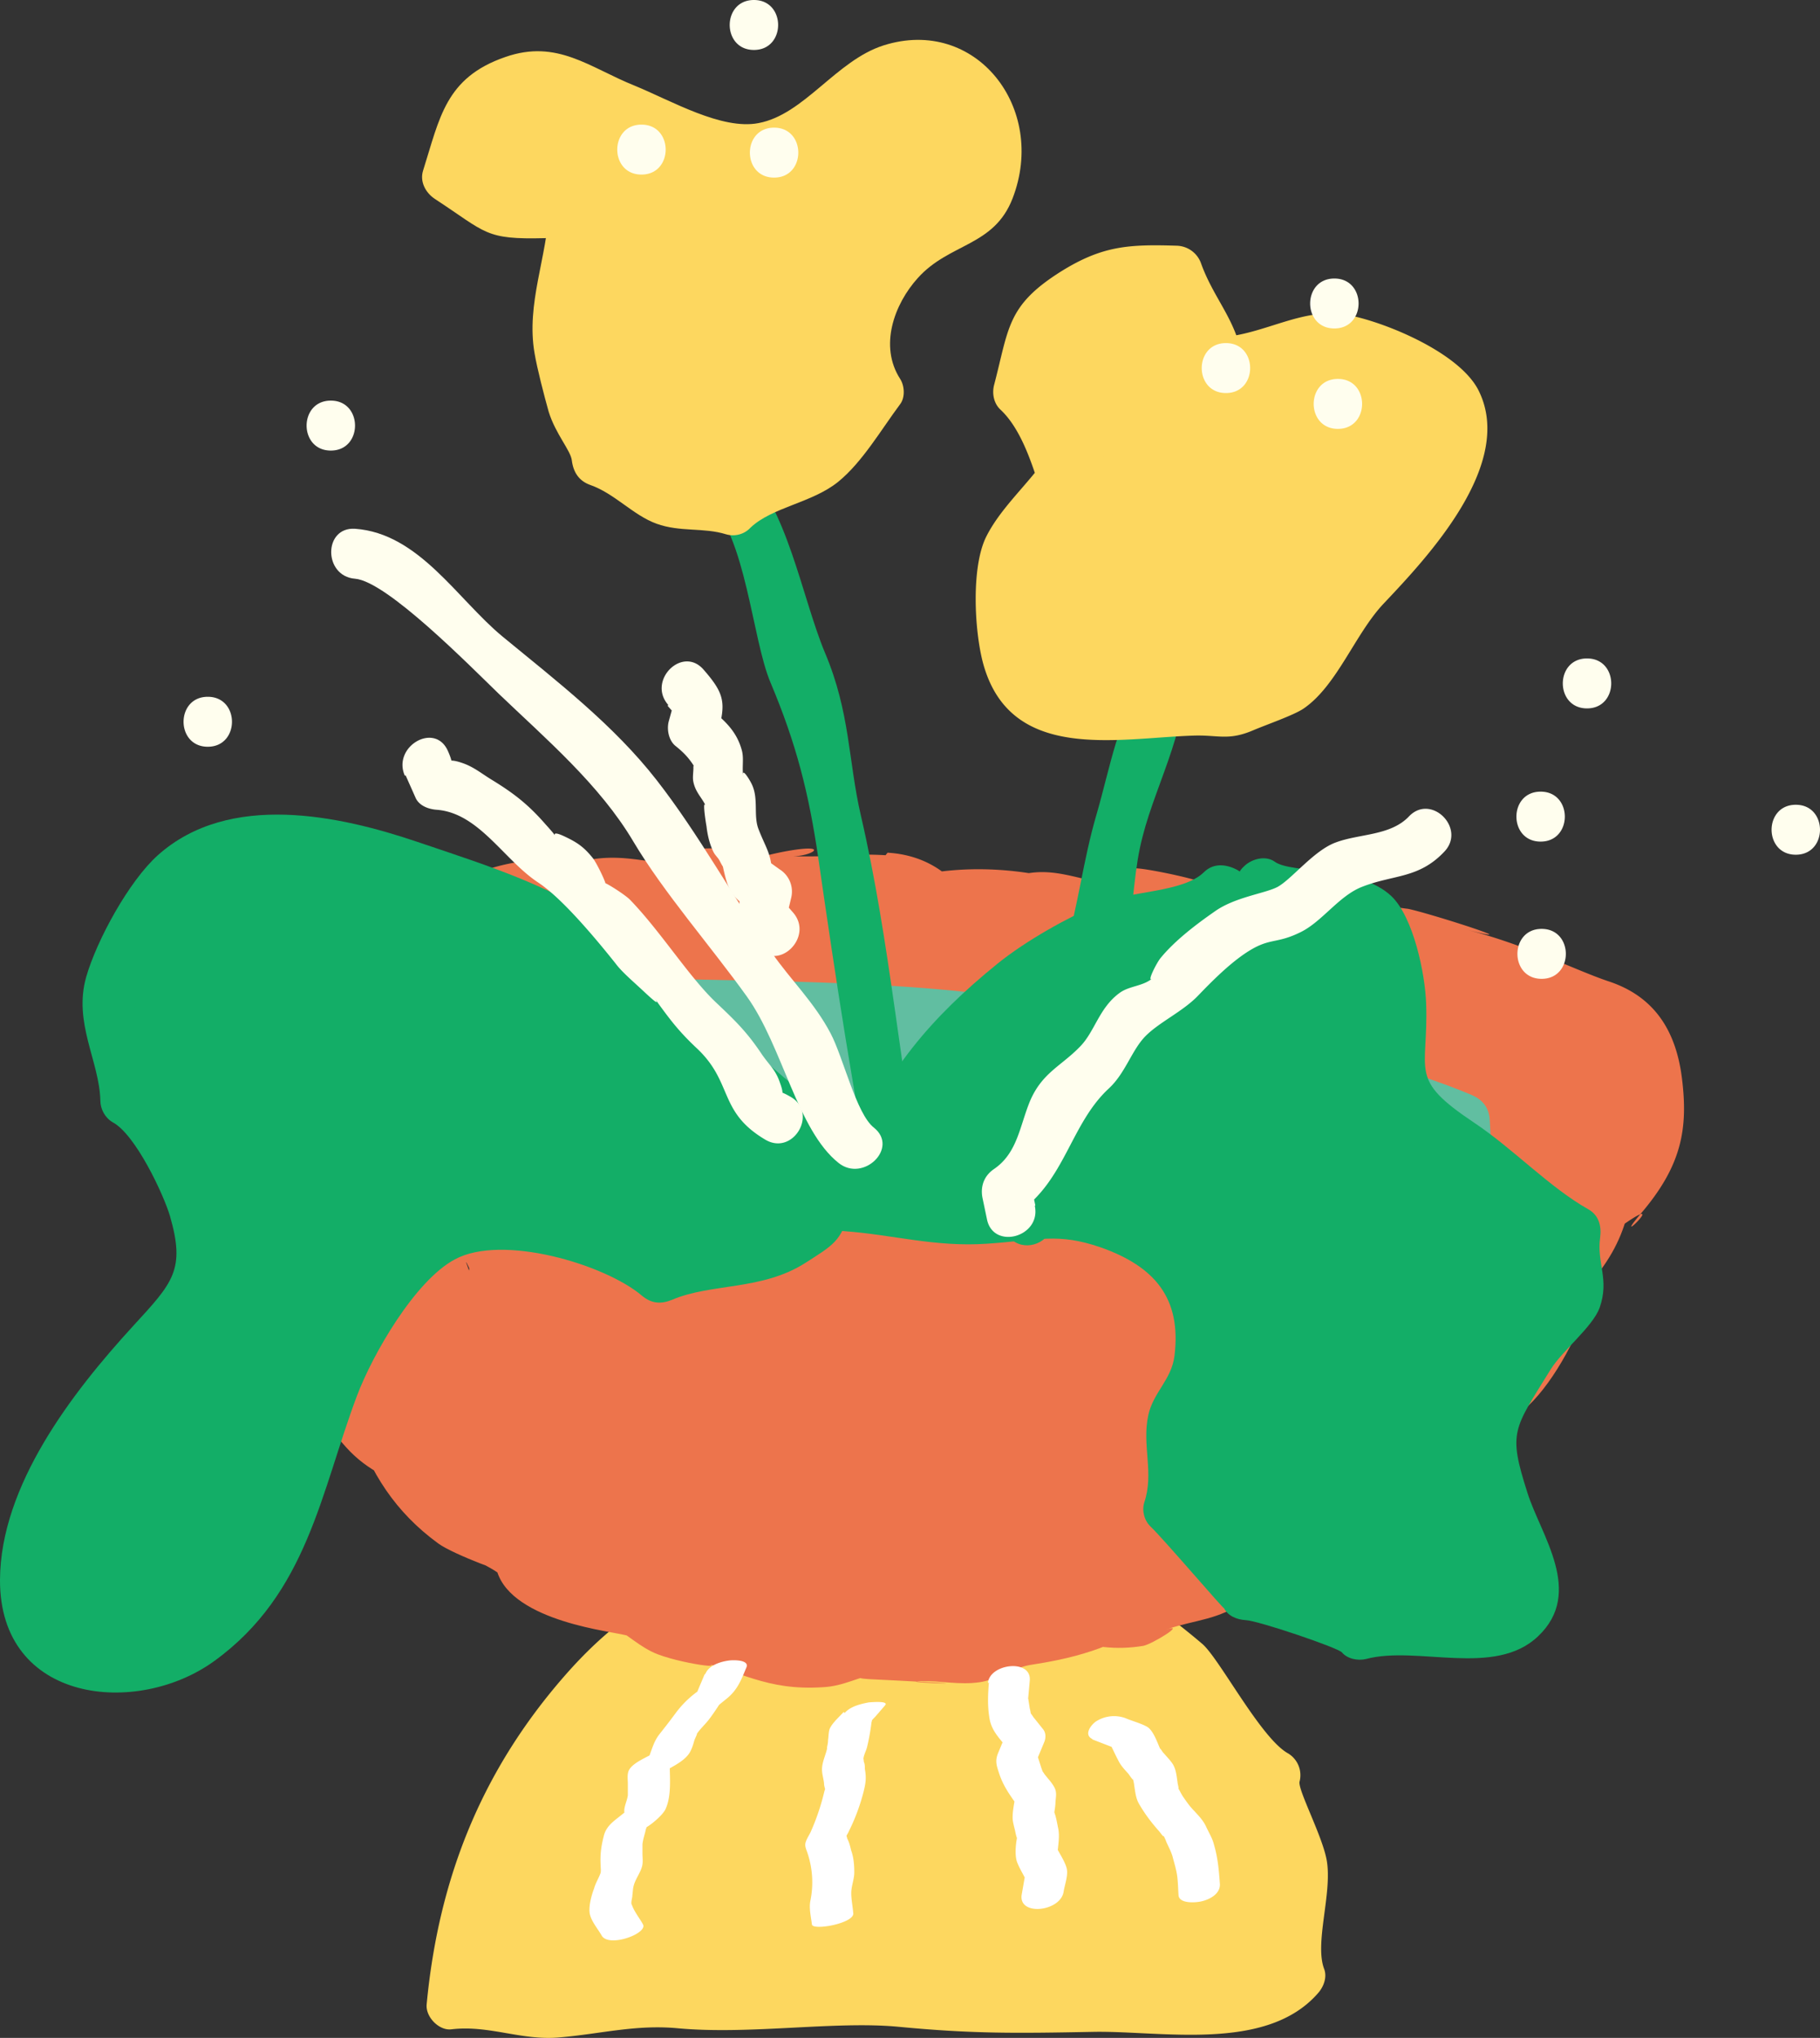
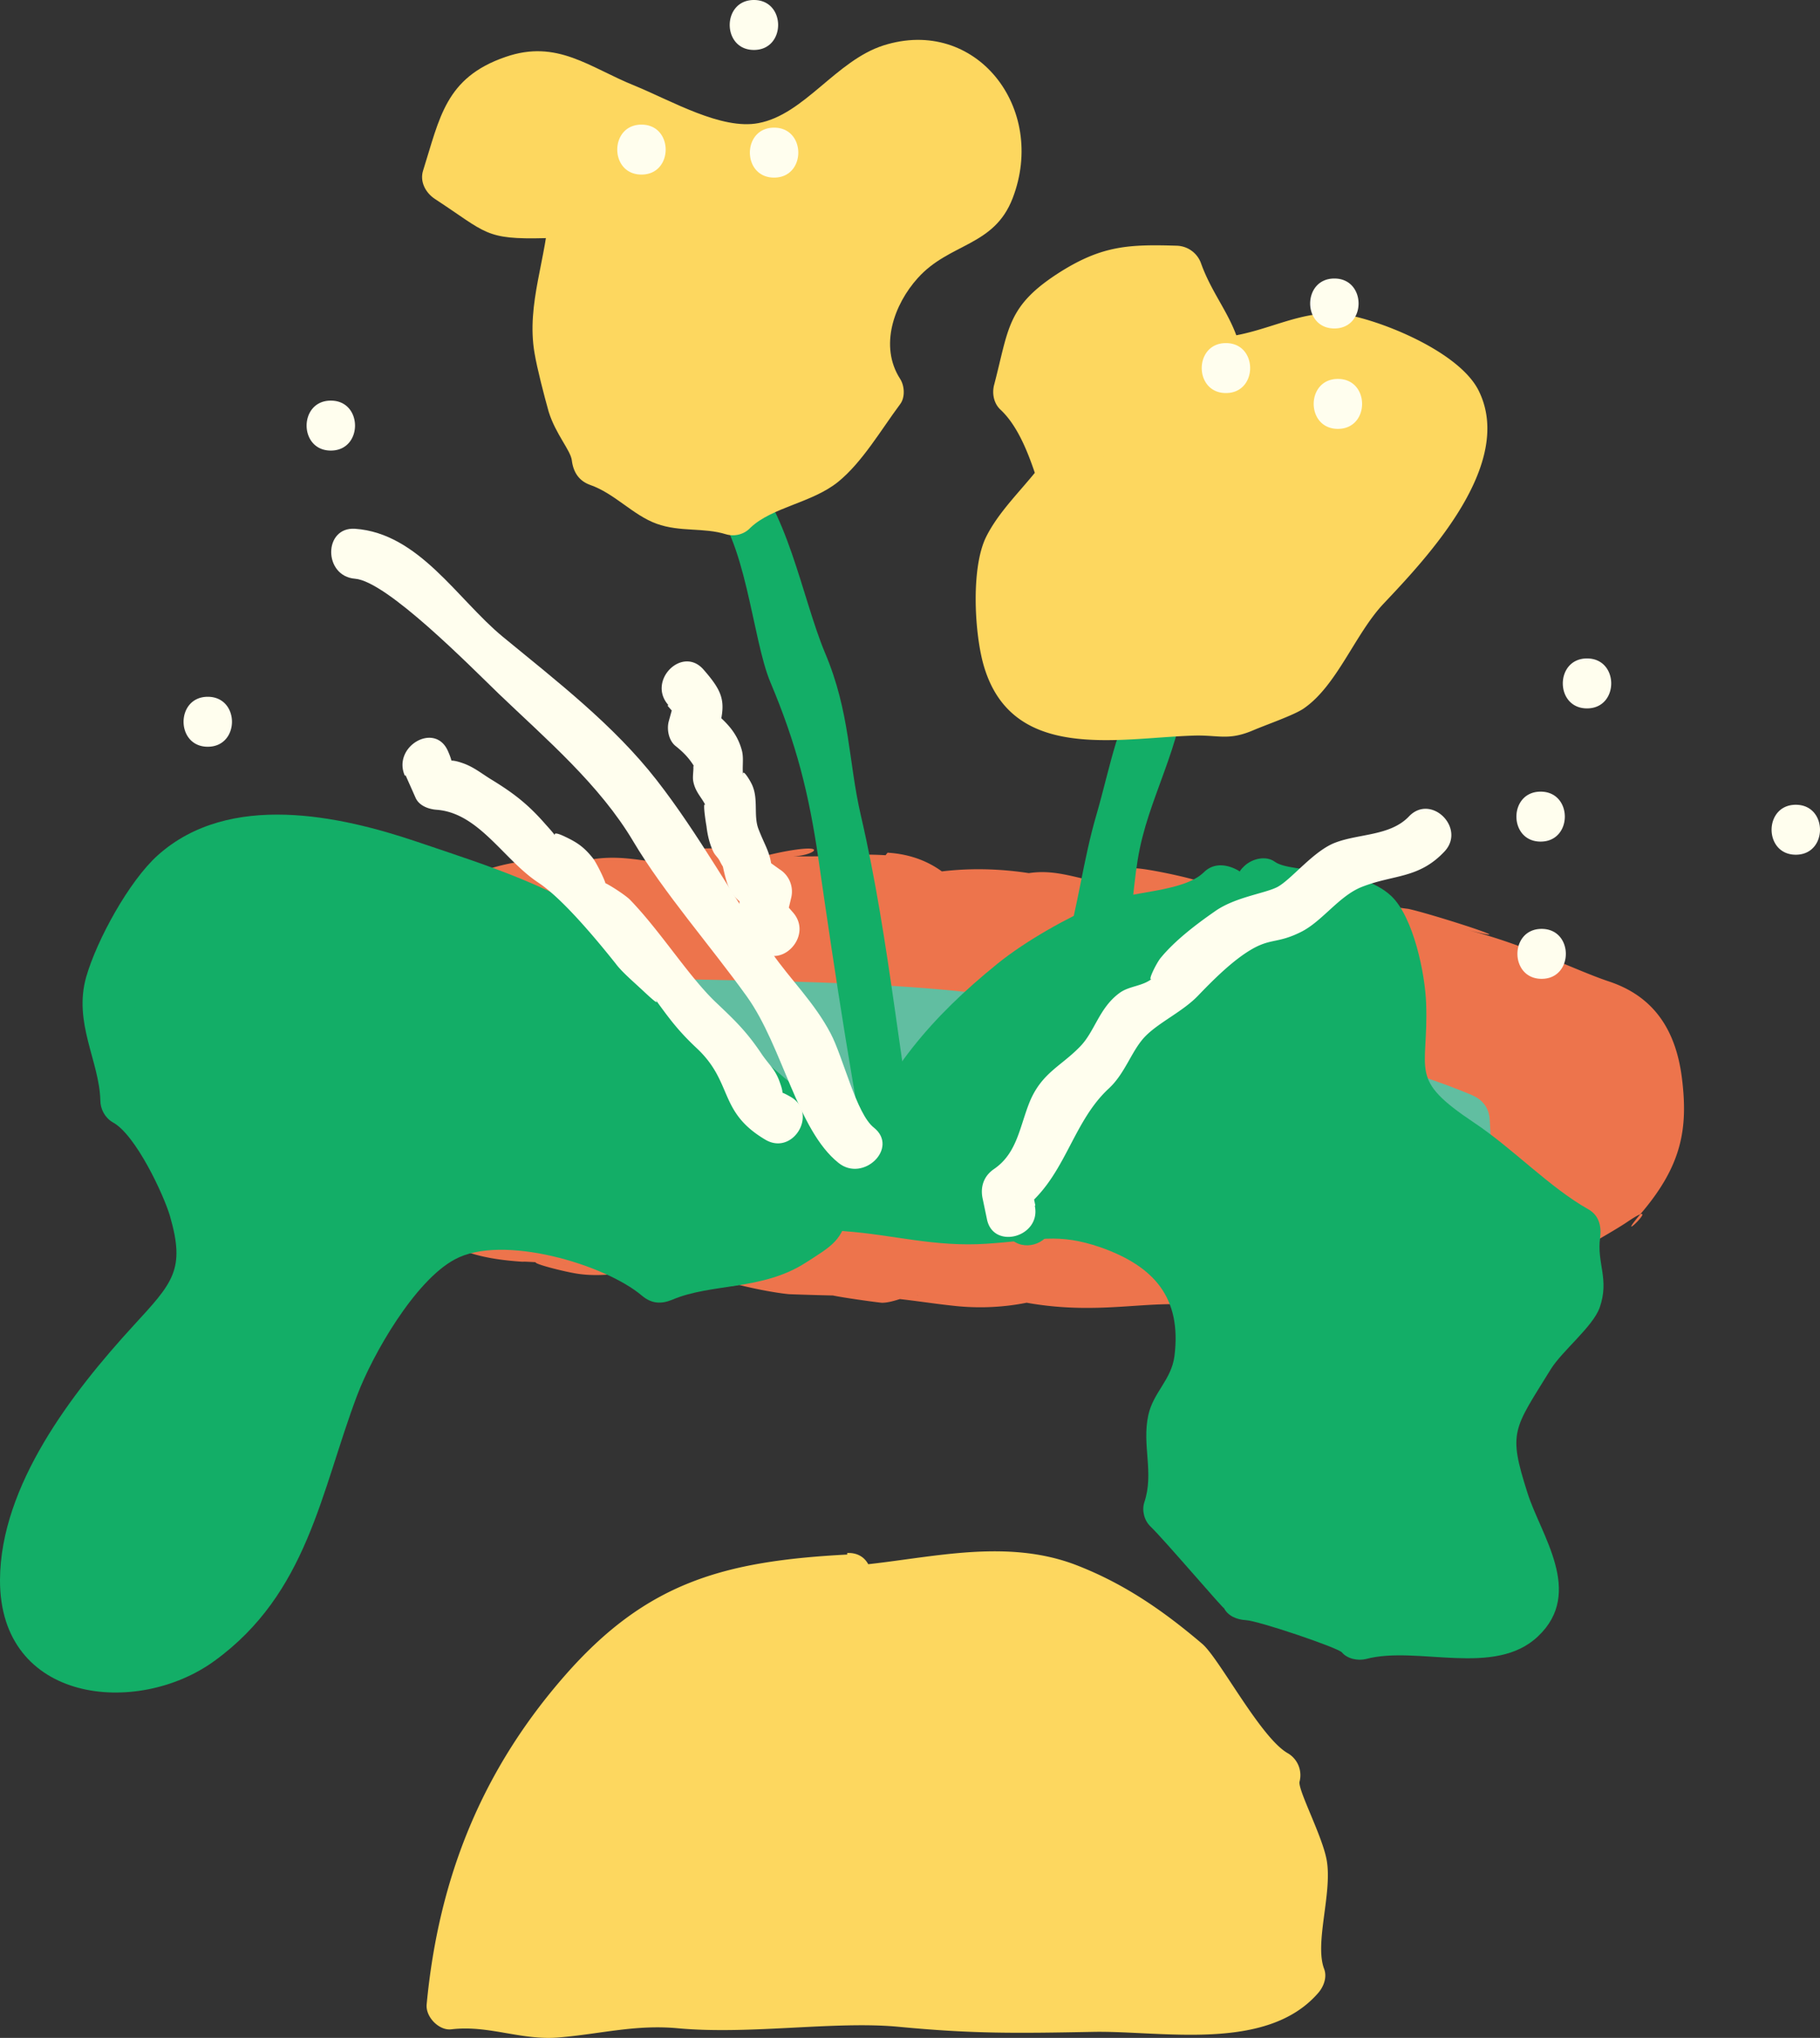
<svg xmlns="http://www.w3.org/2000/svg" data-name="レイヤー 2" viewBox="0 0 36.09 40.39">
  <rect x="0" y="0" width="36.09" height="40.39" fill="#333333" stroke="none" />
  <g data-name="デザイン">
    <g fill="#fdd75f">
      <path d="m16.8 31.31-.39.02-.39.01-.39.06-.42-.06-.35.23-.46-.12-.37.16-.4.12-.31.29-.31.26-.28.31-.47.04-.29.3-.26.31-.13.43-.32.24-.37.23-.24.33-.14.39-.15.38-.16.37-.21.34-.21.35-.26.33-.18.37-.12.39v.42l-.17.37-.03.41-.14.39.1.43-.03.32.33-.04.4-.03.41.24.4-.14.41.16.4-.05.4-.17h.41l.4-.04.41-.02.4.09.4-.12.41.01.41.25.4-.02.4.05.41.01.4-.03.4-.26.41.07.41.2.4-.24.4.05.41.1.4.08.41-.2.4.19.4-.17h.41l.4.17.41-.08.4-.02.4-.16.41.13.4-.16.41.11.4.17.41-.03.4-.17.4-.09.38.02.37-.42-.17-.44.15-.38.18-.4-.06-.41v-.41l-.3-.36-.01-.4-.02-.41-.37-.3.1-.47-.42-.24-.15-.37-.13-.39-.22-.34-.18-.37-.26-.31-.46-.11-.14-.45-.31-.26h-.49l-.3-.27-.35-.19-.31-.29-.4-.08-.37-.2-.4-.01-.39-.13-.4.07-.4.09-.39-.12-.39-.02-.39.13-.39-.01-.4-.04-.37.22-.4-.07-.41-.12-.37.24-.4-.09" />
      <path d="M16.8 30.81c-2.45.13-3.98.55-5.6 2.4s-2.5 3.97-2.74 6.52c-.02.25.25.52.49.49.75-.09 1.39.23 2.15.16.82-.07 1.51-.26 2.35-.18 1.43.13 3.11-.15 4.37-.03 1.47.14 2.31.13 3.88.1 1.35-.02 3.41.4 4.43-.76.11-.12.19-.31.13-.48-.2-.51.16-1.5.05-2.15-.08-.48-.58-1.41-.54-1.57a.504.504 0 0 0-.23-.56c-.54-.3-1.36-1.88-1.7-2.17-.73-.62-1.5-1.17-2.47-1.55-1.98-.78-4.16.34-5.94-.06-.62-.14-.88.81-.26.95 1.23.27 2.8-.1 4.11-.1.96 0 3.4.33 3.72 1.36.05.16.18.31.34.34.64.14.63.8.94 1.26.34.5.45.64.43.73-.03.16-.01.37.13.48.6.48.64 1.95.29 2.66-.22.46.26.41-.72.56-.57.09-1.14-.04-1.72-.05-1.96-.03-3.9-.02-5.48.08-2.11.14-4.47.04-6.65 0-.38 0-.98.07-1.36-.06.67.23 0 .48.21-.15.09-.26.11-.55.15-.82.17-1.06.83-2.33 1.43-3.25 1.45-2.24 3.24-3.06 5.81-3.19.63-.03.64-1.02 0-.99Z" />
    </g>
    <path d="M17.56 16.95c-.68-.04-.93.04-1.84.02.4 0 .78-.27-.18-.09-.51.1-.93.24-1.4.45l1.52-.2c-.33-.05-1.1-.36-1.74-.31-.45.03-.78.29-1.2.38.09-.02 1.09 0 .52-.08-.76-.1-1.18-.22-1.96.02-1.14.36 1.11-.24-.79-.08-.68.06-1.15.29-1.78.53 1.17-.45.26 0-.22-.04-.28-.02.51-.1-.08-.04-.5.05-1.03.14-1.52.2-.69.09.86-.35.2-.13-.38.13-1.03.51-1.4.58-.78.16 1-.21.3-.28-.93-.09-1.59.69-1.9 1.45-.57 1.37 0 3.1 1.01 3.87.49.37.9.35 1.4.58.66.3-.97-.42-.06.04.65.32 1.12.56 1.88.64l-1.4-.58c1.07 1.09 2.18 1.12 3.53.51l-2.39-.31c.77.67 1.35.87 2.35.93-.24-.02.59.02.82.06-1.36-.2-.07.14.26.18.52.07 1-.06 1.47-.04-1.21-.06-.42.05-.04.15.77.2 1.53.23 2.28-.04l-1.52-.2c.62.33 1.71.51 1.97.53.24.01 1.82.06 1.03 0-.85-.05.75.17.81.17.24 0 .51-.16.73-.15-.1 0-.99.02-.44.07.38.04.75.1 1.13.14.63.07 1.52.04 2.43-.38l-1.52.2c1.55.41 2.61.12 3.56.15 1.87.06 2.53.02 4.55-.31.07-.01-1.19.14-.15.23.75.06 1.02-.33 1.63-.47.33-.08-.28.18.44 0 .46-.12.85-.24 1.3-.42-.05.02.84-.47 1.13-.67.79-.53-.36.57.26-.16.81-.95.94-1.68.81-2.7-.12-.92-.54-1.6-1.45-1.9-.66-.22-1.65-.73-2.84-1.03 1.41.36-.74-.33-1.15-.41.11.02-1.05-.15-1.41-.14l1.4.58c-1.16-1.04-2.45-1.07-3.92-.79l1.52.2c-.37-.2-.71-.36-1.12-.44-.25-.05-1.47.07-.67.11.68.03-.96-.33-1.2-.32-.68.03-1.59.12-.42.34-1.11-.21-1.44-.51-2.6.08l1.52-.2c-1.23-.32-2.84-.3-3.94.35l1.52-.2c-.53-.08-1.05 0-1.56-.05 1 .11.17-.23-.5-.16-.24.03-.49.09-.72.11-.46.04.97-.09.34.05-.73.16-1.22-.03-1.9.48h1.99c-.58-.26-1.05-.42-1.68-.43-.17 0-1.31.23-.54.17.72-.05-.8-.05-1.14 0 .22-.03-1.03.34-1.17.36 1.65-.24-2.33.53-.71.03-1.19.37-1.69.64-2.43 1.68-.61.85-.17 2.23.71 2.7.55.3 1.07.52 1.66.7 1.22.37.22.01.22.01.3.08.64.27.97.37.98.29 2.16.33 3.51-.01l-1.52-.2c.96.49 1.43.33 2.4.21.58-.07-.53.38-.18.04.12-.12.74-.1.93-.13l-1.52-.2c1.26.86 2.87.64 4.03 0l-1.52.2c.42.09.81.13 1.24.13.28 0 1.68-.1.91-.11s.62.19.81.19c.46 0 .91-.11 1.33-.27l-1.52-.2c1.44.66 2.08.42 3.38.25s-1.36.24.45.1c.2-.02 1.22-.18 1.2-.37.06.46-1.78-.25-.98.16.58.29 1.43.43 1.99 0l.4-.31h-1.99c.95.5 1.47.3 2.44.35-.42-.02-.78.31.19.14.53-.09.93-.23 1.4-.48l-1.52.2c.89.37 1.51.19 2.33-.24h-1.99c.47.23.88.41 1.41.47.72.08.57-.14.66-.13 2.14.27 2.41-2.69 1-3.68-1.02-.71-2.49-.59-3.47.1l2.39.31c-1.08-.86-1.86-.99-3.14-.54l1.52.2c-.79-.51-1.45-.65-2.33-.29l1.52.2c-.89-.46-1.57-.59-2.41-.5-.46.05-1.62.18-.23.32-.67-.06-1.07-.32-1.82-.28.54-.02.56.02-.39-.03-.31-.02-.61.02-.92-.01-.55-.05-1.66.07-2.26.17l1.52.2c-.94-.63-1.53-.39-2.54-.29 1.4-.14-.61-.32-.99-.34-.63-.04-1.23.11-1.85.16 1.47-.13-.94-.1-1.43.07l1.52.2c-.77-.4-1.25-.42-2.07-.4-1.17.03.66.05-.03.03-.31 0-.62-.06-.93-.08-.77-.04-1.91-.12-2.97.13l1.52.2c-.72-.48-1.46-.6-2.31-.55-.31.02-.88.14-.98.16-.53.15.19.16.13.13-.66 1.14-1.33 2.27-1.99 3.41.56.28.98.32 1.58.39.98.13-.92-.03.55.02.46.02.88-.05 1.34-.06.32 0-1.16-.1.39.1-.06 0 2.46-.07 1.44-.13-.73-.04.82.32 1.1.31.59-.01 1.1-.25 1.62-.5h-1.99c.49.28.94.42 1.5.51.39.06 1.81-.11.4-.12.89 0 1.57.19 2.48-.05l-1.52-.2c.81.37 2.04.54 2.52.43.44-.1 1.12-.18.13-.26.65.05 1.23.24 1.93.24-1.92-.02 2.34.22.52-.09 1.16.2 1.73.5 2.95.15l-1.52-.2c1.45.83 2.12.35 3.55.44.76.05-1 .08-.24.07.4 0 .87-.08 1.26-.08-1.58 0 .9.08.93.08 2.32.25 2.52-3.2.53-3.88-1.08-.37-1.46-.1-2.62-.08-.13 0-.7.08 0 .05.81-.04-.26-.19-.41-.17-.22.03-.52.14-.73.13.16 0 1.01.32.5.05-2.24-1.2-4.24 2.21-1.99 3.41.53.28 1 .43 1.6.48.32.03.63-.13.94-.13-.47 0-.89.17-.18.14.3-.01 1.77-.26 1.09-.19s.7.11.73.12l.53-3.88c-.11-.01-1.04-.02-.96.02-.4-.22.73-.06.24-.04-.36.01-.81.04-1.15.04-.24 0 1.1-.03.07-.05-.91-.02-1.61-.37-2.83.08l1.52.2c-.68-.39-1.34-.63-2.13-.37.22-.07-.19.02-.3.02.37-.02 1 .07-.08-.13-.91-.17-1.9-.27-3.09.04l1.52.2c-.8-.4-1.37-.42-2.22-.38-.37.02-.77.09-1.14.09.73.01.92-.14.04-.18-.82-.04-1.34-.03-1.63-.01-.15 0-1.42.02-1.14.05 1.49.18-.32-.25-.6-.25-.47 0-1.86.09-.62.23 1.47.16-.28-.23-.6-.26-.37-.03-.78.11-1.14.16-1.07.14.72.09.03 0-1.29-.18-2.48-.4-3.91-.02l1.52.2-.32-.16c-2.26-1.13-4.26 2.25-1.99 3.41.82.42 1.5.44 2.39.37.51-.04.29-.04.66-.13.9-.2-.25-.07.11.02 1.41.33 2.56.28 3.73.25.23 0 1.33-.04 1.14-.05-1.2-.07.07.1.6.18.14.02 1.23-.16.41-.16-.7 0-.16.03-.02.03.49-.01.96.04 1.46.02.38-.02.78-.01 1.41.07.4.05 1.37.18 2.15-.09l-1.52-.2c1.11.74 2.07.52 3.21.02l-1.52.2c1.16.41 2.91.46 3.9.08l-1.52-.2c.52.32.97.49 1.6.51.31 0 1.22-.28.7-.2.66-.1 1.14.07.44-.06.84.15 1.18.43 2.03.08l-1.52-.2c.95.61 1.74.52 2.74.17l-1.92-.51.4.32c.65.52 1.63.84 2.39.31.46-.32-.3.24-.17-.01.1-.2-.58-.25-.34-.09l1-3.68c-.43-.05-.79.04-1.18.2l1.52.2c-1.05-.52-1.76-.54-2.8 0l1.52-.2c-.89-.37-1.51-.19-2.33.24l1.52-.2c-.52-.18-.91-.18-1.46-.14-.65.04 1.01.48.3.11-.57-.3-1.43-.43-1.99 0l-.4.31h1.99c-1.16-.58-2.04-.64-3.21-.06l1.52-.2c-1.02-.28-1.8-.22-2.74.27l1.52-.2c-.81-.15-1.46-.11-2.27.04l1.52.2c-1.4-.64-3.46-.57-4.65-.4-.34.05-.68.23-1 .27-.6.07.64-.31.19-.06-.73.39-.75-.02-.13.14-1.4-.37-2.02-.43-3.32.21h1.99c-.91-.47-1.42-.31-2.34-.3-.8 0 1.03.02.23-.03-.42-.02-.7-.03-.72-.03-.88-.14-1.7-.33-2.41-.71l.71 2.7c.17-.23.34-.47.51-.7l-1.71.98c.43 0 2.52-.34 1.02-.2.65-.06 1.17-.18 1.8-.32-1.38.33 1.23-.02-.11.05.66-.03 1.2-.02 1.85-.19l-1.52-.2.43.19c.6.27 1.41.44 1.99 0l.38-.29-1.52.2c.69.12 1.68.04 1.63.05.28-.02 2.19-.09.61-.03.52-.02.97 0 1.49-.07 1.12-.15-.62-.02.04-.08.27-.02.55.02.81.04.41.04 1.44-.03 2.21-.42H19.9c1.08.67 1.79.42 2.94.32-1.23.11-.06.14.22.18.38.06 1 .14 1.6-.07l-1.52-.2c1.13.61 1.95.4 3.02.44l-1.4-.58c.77.69 1.37.84 2.37.9-.32-.02.67.09.8.13-1.27-.41-.34.05-.06.14.2.07 1.33.29 1.1.22-1-.29-.31-.09.23.19s1.09.54 1.68.74l-1.45-1.9c.02.14.01.59-.03 1.15l.98-1.71c-.54.26-.81.6-1.2 1.05l.86-.7a.95.95 0 0 0-.43.14c.16.1-.72.15-.32.12-.38.03-1.51.28-2.2.73l1.52-.2c-.65-.24-1.2-.23-1.87-.16-1.38.15.45.27-.46.15.12.02-.87-.11-1.21-.1-.21 0-1.77.24-1.01.21s-.71-.1-1.02-.12c.17.01-.97-.04-1.28-.03-.83.02.08.06-.64.07-.83.01-1.34-.03-2.14.34l1.52-.2c-.59-.16-1.15-.13-1.74-.18.02 0-2.53-.03-.9 0-.51-.01-2.76-.23-1.22-.11-.6-.04-1.91-.29-.83-.04-.3-.07-2.17-.23-1.6-.18-.75-.08-1.23-.33-2.04-.27-.63.04.27.15.5.18-.45-.07-.91-.31-1.39-.38-.59-.09-.76-.17-.37.17-.72-.64-1.54-.69-2.39-.31l-.44.2 1.52-.2c-.49-.1.25.17.33.27-.12-.16-.38-.41-.56-.47-.3-.11-.73-.14-1-.27-.56-.28.79.28.36.06-.73-.38-1.34-.62-2.18-.73l1.71.98c-.21-.27-.42-.73-.71-.9.36.21.21.95.4.48l-1.9 1.45c1.03.1 1.7-.26 2.49-.88l-1.4.58c.67.04 1.19-.15 1.79-.41l-1.52.2c1.21.43 2.12.11 3.15-.23 1.29-.42-.54-.12.08 0s1.17-.02 1.74-.15c.64-.15-.9-.04.26.06.2.02 1.94.11 2.02-.35 0 0-1.97-.01-.21.24.82.12 1.38-.02 2.13-.35l-1.52.2c.6.2 2.45-.03 1.01.02.48-.02 1.04.09 1.53.12 2.54.15 2.53-3.8 0-3.95Z" fill="#ed744c" />
-     <path d="M5.15 20.05c-.23.52-.28 1.03-.45 1.55.4-1.24-.16.23-.21.77-.08.99.22 1.89.97 2.8l-.51-1.92c-.12.53-.14.95-.1 1.5.02.25.64 1.41.16.06.36 1.02.44 1.51 1.39 2.2l-.98-1.71c-.02.52 1.32 3.17 1.39 2.99-.08.22-.66-1.22-.53-.56.07.36.35.69.58.95.43.48.94.68 1.53.9L7.01 28.2c.33.99.83 1.77 1.68 2.39.31.23 1.55.67 1.01.44-.77-.32.35.14.3.29.19.09.38.16.57.24.43.17.18-.04-.75-.62.07 1.12 2.13 1.37 2.5 1.45.62.15-.66-.37-.23-.18.34.16.59.44.96.58.59.22 1.66.33.63.09 1.02.24 1.5.63 2.63.56.43-.02.71-.21 1.1-.27.82-.13-.94.07-.17.11.18.01.84.04 1.35.07.66.04-.81-.01-.32-.03.4-.01.75.08 1.16.02.34-.05.65-.28.99-.34.7-.11 1.7-.29 2.64-1.03l-1.92.51c.52.16.98.23 1.53.14.17-.03.89-.47.44-.32.62-.21 1.04-.18 1.61-.59 1.27-.92-.76-.14-.2-.03.44.09 2.63-1.17 1.3-.61.98-.41 1.34-.87 2.14-1.5-1.07.84.73-.35 1.1-.69-.22.21.57-.35.69-.48.13-.14.42-.58.38-.79s-.7.68-.56.66c1.13-.13 2.3-2.79 2.23-3.91l-.98 1.71c2.19-1.61 1.91-3.98-.1-5.53-.86-.66-2.2-.11-2.7.71-.36.59-.47 1.15-.55 1.83l.98-1.71c-.5.37-1.07.93-1.23 1.2-.22.37-.82.97.16.21-.27.21-.76.37-1.09.57-.16.18-.3.37-.42.57.5-.43.57-.56.21-.37-.23.25-.56.7-.81.91 1.4-1.17-1.76 1.04-.25.02-.31.21-.78.5-1.11.69 1.2-.69-.02 0-.33.13-.95.43.43-.28-.03.03-.19.13-1.52.7-.76.51 1-.24-1.02.15-1.31.26-.09.03-.94.46-1.38.67l1.52-.2c-.9-.3-1.51-.2-2.33.26l1.52-.2c-.9-.27-1.56-.22-2.32.35h1.99c-1.17-.63-2.04-.49-3.21.02h1.99c-1.43-.65-2.28-.23-3.42-.38l1.4.58c-.8-.74-1.3-.68-2.27-.83.97.15-.4.02-.44-.1.08.26.97.42.23-.04-.28-.17-.56-.28-.86-.41s-.63-.06-.93-.14c.61.15.76.36.5.14-.65-.55-1.75-1-2.15-1.28-.27-.19-.8-.89-1.15-1.37v1.99c.55-.82.54-1.43.37-2.38l-.51 1.92c.62-.5-.28-.18.14-.2.57-.03 1.07-.02 1.64-.18l-1.52-.2c.59.34 1.12.48 1.8.48l-1.71-.98.23.43c.31.58 1.04 1.02 1.71.98l.5-.03-1.71-.98c.41.79.94 1.12 1.46 1.6l-.58-1.4c.05.65.17 1.08.46 1.66.1.21.52.83.34.34-.25-.7-.02.58.06.84.14.44.4.82.65 1.2v-1.99c-.49 1.01-.63 1.76-.03 2.77l3.1-2.39c-.55-.54-1.04-.67-1.65-1.06 1.61 1.02-1.74-1.27-.24-.2-.64-.46-.78-.6-1.54-1.14.65.46-.18-.1-.45-.36l-1.92 3.3c.9.27 1.47.1 2.29-.29h-1.99c1.1.75 3.51.8 4.8.14h-1.99c.58.29 1.05.41 1.69.44 1.44.05-.04-.26.31-.08.6.31 1.4.4 1.99 0l.41-.27h-1.99c1 .59 1.75.45 2.83.34-1.08.11.68.03 1.06.06 1.09.07 1.62.06 2.46-.06.77-.11-.81-.06-.35-.05.27 0 .55.11.83.12.45.02.83-.06 1.11-.07l-.53-3.88c-.28.06-1.08.17-1.16.19-.33.08-.86.32-1.19.36.8-.1.85-.22.25-.24s-.91.2-1.45.37c.39-.13.86-.1.2-.14-.32-.02-1.27-.04-2 .35h1.99c-1.12-.69-2.03-.54-3.2-.03l1.52-.2c-.48-.15-2.93-.12-1.4 0-.96-.08-1.05-.17-2.14-.18-.36 0 1.16.11.43.08-.49-.02-1.22-.11-1.73-.16.86.07-.86-.3-1.19-.34-2.19-.23-2.73 3.57-.53 3.88.69.1 1.71-.14 2-.17-.81.09 1.68-.03 1.05-.04 1.11 0 2.39.62 3.72-.3h-1.99c.46.32.83.46 1.39.55 0 0 1.14-.09.5-.16.69.08 1.55.34 2.55-.22h-1.99c.73.54 1.28.42 2.11.45-1.39-.06.5.05 1.04-.05l-1.52-.2.43.21 1-3.68c-.82.11-1.48.24-2.2.66l1.52-.2c-1.56-.39-1.85-.05-3.16.02-.74.04-.09.06-.54.08-.94.05-1.35-.16-2.22.4l1.52-.2c-.93-.31-1.58-.34-2.65-.11l1.52.2c-.39-.24-.79-.45-1.24-.54-.37-.07-.68-.05-1.05 0-.73.1 1.01.11.1-.01v3.81c.16-.05.74-.33.92-.25.4-.08.25-.09-.44-.04.25.06.5.1.75.12 1.09-.21 1.68-.6 2.37-1.5l-1.71.98c.93.12 1.56-.14 2.15-.85 1.62-1.94-1.16-4.75-2.79-2.79l-.28.34 1.4-.58-.48-.06c-.72-.09-1.31.46-1.71.98-.53.7 1.28-1.21 1.34-.43-.02-.18-1.27-.05-1.28-.05-.44.05-.89.21-1.3.34-1.68.53-2.07 3.52 0 3.81.55.08 2.61.41 1.15.06.23.06 1.13.25 1.72.27-1.45-.04.39.08.25.07.89.07 1.36.1 2.12-.39l-1.52.2c.55.11 1.17.31 1.73.28.4-.02.65-.18 1.02-.23.04 0-1.15.17.17.01.98-.12 2.14-.35 2.81-.44 1.71-.22 2.98-2.73 1-3.68-.79-.38-1.34-.34-2.17-.37 1.4.05-.51-.04-1.04.04l1.52.2-.38-.28c-.56-.42-1.43-.31-1.99 0l-.43.24h1.99c-1.08-.51-1.98-.61-3.15-.33l1.52.2-.4-.28c-.53-.38-1.46-.37-1.99 0-.69.47.72-.07.39-.08-.26 0-.66-.04-.93-.07-.29-.04-.76-.07-1.33-.05-.25.01-1.53.15-.09.17-.31 0-.62-.14-.94-.13-.77.03-1.3.17-2 .51l1.52-.2-.36-.05-.53 3.88c.62.07-.95-.37-.28-.03.23.12.58.26.86.3.65.09 1.23.02 1.87-.11l-1.52-.2c.94.53 1.52.39 2.51.35-1.07.04-.33.07.27.15-.18-.02 1 .03 1.22.02 0 0-.2.09.32.01.34-.05.67-.06 1.02-.13.69-.16.15-.1.14-.11-.59-.49-1.26.25.05.27.64.01 1.09-.14 1.65-.44l-1.52.2c1.03.34 2.22.31 3.11-.34l-1.52.2c.37.08.76.18 1.14.17.34 0 1.76-.4 1.09-.27-.86.17.68-.07.55-.05.07-.01.84-.13 1.15-.2 2.19-.46 1.68-3.93-.53-3.88-.41 0-.83.13-1.23.12.55 0-.29-.19-.48-.18-.51.02-.61.16-.8.18-.49.06-.78.07-.58.08-.51-.02-1.51-.12-1.61-.12-.39 0-1.12.02-1.29.04-.59.08.32.24.06.09-.58-.34-1.42-.39-1.99 0l-.41.27h1.99c-.9-.47-1.66-.47-2.46-.45 1.03-.03.38-.14-.27-.14s-1.1.15-1.67.44l1.52-.2c-1-.23-2.08-.48-3.06-.09l1.52.2c-.99-.67-1.76-.56-2.8-.06l1.52-.2-.36-.11c-1.91-.57-3.3 1.93-1.92 3.3.46.46.76.66 1.12.89 1.59 1.03-.41-.48 1.04.72-.02-.02 1.88 1.06.6.39.49.25 1.21.84 1.13.76 1.58 1.55 4.28-.44 3.1-2.39l-.19-.32v1.99c.87-1.8 0-3.97-1.3-5.42l.58 1.4c-.06-.88-.23-1.4-.84-2.07-.17-.19-.37-.36-.54-.54-.78-.81.27.62-.07-.05-.3-.58-1.05-1.02-1.71-.98l-.5.03 1.71.98-.23-.43c-.33-.61-1.03-.98-1.71-.98-.82 0 .96.18.19.06-.43-.07-.8-.21-1.26-.23-.42-.03-.47.01-.95.08-1.25.18-1.86.57-2.83 1.36-.57.46-.63 1.27-.51 1.92l.08.47.2-1.52-.26.39c-.36.54-.38 1.46 0 1.99 1.09 1.52 2.4 2.59 3.98 3.53.2.12.57.47 1.02.66.4.16.81.15 1.21.28-.22-.07-1.02-.45-.48-.14 1.35.78 2.06.91 3.53.69l-1.92-.51c.57.53 1.14.9 1.95.93.58.02.98-.24.8-.2.22-.06.57.06.82.09-2.12-.29.51.1.07.12.65-.03 1.53-.19 1.84-.25l-1.52-.2.42.23c.57.31 1.44.42 1.99 0l.37-.28-1.52.2c.9.27 1.5.17 2.32-.28l-1.52.2c.98.32 1.8-.03 2.46-.35.88-.43.48-.05 1.51-.39.28-.09 1.58-.88.96-.55-.65.35.69-.36.89-.47-.97.52.11-.1.61-.36.44-.23-.28.07-.39.14.25-.16.61-.27.88-.41.55-.29.98-.81 1.63-1.4-.89.81.19.05.48-.37.39-.56-.66.52-.74.5.22.06.73-.29.89-.42.71-.6.85-1.03 1.39-1.66-.83.98.24-.09.43-.43s.26-.73.28-1.11-.36.86 0 .28l-2.7.71c.56.43-.24-.2.3.26l-.58-1.4c0 .29.04.13-.07.54.77-.83.92-1.06.45-.69-.3.18-.53.41-.71.71-.11.19-.47 1.69-.15.94.29-.69.03-.05-.24.23-.18.19-.16.22-.54.63-.23.33-.13.25.31-.25-.2.13-.4.27-.58.42-.24.37-.41.68-.56 1.1.81-.78.96-1.03.45-.77-.19.14-.38.29-.56.44-.66 1.22-.93.14.26.04-.29.02-.64.16-.88.34-.42.3-.71.56-1.01.99-.63.9.88-.13.36-.28-.78-.22-2.91 1.42-3.35 2.11l1.71-.98c-.82.05-1.51.17-2.18.67l1.52-.2c-1.2-.36-1.55.07-2.57.5 1.31-.55-.23-.24-.72-.12-1.51.35.56.18-.89.18-1.66 0 .38.06-.3 0-.36-.03-.68-.07-1.04-.06-.47.01-.87.19-1.3.25-.78.09.75-.05.38-.1-.28-.04-.77-.18-1.02-.24-.36-.1.85-.12-.03-.04-.14.01-1.13-.23-.86-.14 1.21.41.04-.12-.3-.24-.69-.24-1.27-.43-2.02-.36l1.4.58c-.27-.27-.78-.7-1.21-1.07-.46-.39-.36-.14.1.12-.31-.17-.73-.46-1.02-.65-.26-.17.01.2-.41-.2.25.23-.54-.93-.7-1.09-1.27-1.26-.3.43-.09.23.34-.34-2.4-2.78-.44-.57-.1-.11-.3-.78-.31-.77.02-.04.32.77.11.28-.4-.92-.5-1.36-1.37-1.99l.98 1.71c-.06-.67-.19-1.21-.52-1.79l.2 1.52c.26-1.17.04-1.82-.71-2.73l.58 1.4c-.04-.55-.03-1.88-.26-.44.05-.35.25-.85.36-1.18.2-.65-.37.94-.07.25 1.01-2.31-2.39-4.32-3.41-1.99Z" fill="#ed744c" />
-     <path d="m13.97 33.19-.11.26-.05.12c-.02 0 .16-.15 0-.03s-.29.25-.41.41c-.11.15-.22.29-.33.43s-.15.32-.22.49l.16-.15c-.14.09-.44.2-.53.35-.05.08-.03.19-.03.28v.23c-.01.1-.08.23-.07.33v.04s0 .02.07-.08l-.1.08c-.17.14-.33.23-.38.45-.05.2-.07.35-.06.56 0 .05.01.11 0 .16 0 .06.01-.06 0 0-.04.11-.1.2-.13.31-.05.13-.1.32-.09.46.01.16.16.33.24.47.14.25.92-.04.82-.22-.07-.13-.19-.27-.23-.42.01.03 0 .05 0-.01 0-.05.02-.1.02-.15.01-.07.01-.14.03-.2.04-.14.15-.27.17-.41.01-.07 0-.15 0-.21v-.19c.01-.09.04-.18.06-.26 0-.03.03-.08.03-.11-.02-.06-.12.09-.06.06.12-.05.38-.27.43-.39.12-.27.08-.62.08-.91l-.16.2c.19-.12.49-.24.58-.45.03-.06.05-.13.07-.2.01-.03.09-.19.03-.1.07-.11.17-.2.25-.3.07-.09.13-.18.19-.27.01-.02.03-.04.04-.06-.02.03-.06.06-.01.02l.16-.13c.2-.17.27-.36.37-.6.07-.16-.27-.15-.34-.14-.16.02-.4.09-.47.26Zm2.76.74c-.09.1-.23.22-.28.34-.02.06-.02.15-.03.22 0 .05-.01.09-.02.14v.03c-.03.13-.1.27-.1.41 0 .09.03.18.04.27 0 .04.01.08.02.11v-.01c0 .02 0 .04-.01.05a4.5 4.5 0 0 1-.28.83c-.03.06-.09.15-.1.22-.01.06.02.12.04.18a1.821 1.821 0 0 1 .06.95c-.03.15.01.31.03.47.01.13.84-.02.82-.22-.01-.13-.04-.27-.04-.4 0-.14.06-.27.06-.41s-.01-.29-.06-.43c-.02-.08-.04-.17-.08-.24 0-.01-.02-.09-.02-.03 0-.03.04-.08.05-.11.13-.26.23-.53.3-.81.04-.17.05-.26.02-.43 0-.05 0-.1-.02-.14 0-.01-.01-.1-.01-.04 0-.08.05-.17.07-.24.04-.16.07-.33.09-.49 0-.03.03-.07 0-.04.02-.03.05-.06.08-.09l.19-.22c.09-.1-.3-.06-.32-.06-.16.03-.37.08-.48.21Zm2.88-.59c-.02.25-.03.46.01.71s.19.39.34.58l-.02-.24-.15.36c-.06.15-.03.24.02.39.08.25.21.43.36.64l-.04-.16c-.02.13-.05.27-.05.4 0 .09.03.18.05.27.01.05.02.1.04.15.03.08 0-.01 0-.03-.03.14-.05.37 0 .5s.14.27.2.4l-.04-.16-.07.4c-.07.43.76.34.83-.05.02-.14.1-.34.06-.48s-.15-.3-.22-.44l.04.16c.01-.17.05-.35.01-.52-.02-.1-.04-.22-.08-.32.01.03 0 .09.01 0 .01-.06.02-.13.02-.19.01-.11.03-.2-.03-.3-.05-.09-.13-.17-.19-.25-.01-.02-.1-.14-.05-.06.04.07 0-.03-.01-.06l-.09-.28-.02.17.17-.41c.03-.08.03-.17-.02-.24l-.2-.25s-.09-.14-.06-.06 0-.08-.01-.11l-.03-.19c-.02-.1-.02.11 0-.03l.03-.33c.04-.44-.8-.34-.83.05Zm2.04 1.13.44.17-.09-.1c.06.11.11.23.17.34.05.11.13.19.21.28.02.03.08.12.11.13-.04-.01-.01-.07-.02-.03 0 .03.02.09.02.12.02.12.03.25.09.36.12.21.25.38.41.56.03.04.12.16.07.05.02.05.05.1.07.16.04.09.09.18.12.28.03.12.07.24.09.37.02.13.02.27.03.4.01.18.36.15.47.12.16-.04.36-.15.35-.34-.02-.28-.04-.52-.12-.79-.03-.12-.1-.23-.15-.34-.06-.13-.14-.21-.24-.32-.09-.09-.15-.18-.22-.28-.04-.06-.07-.13-.11-.19-.02-.03 0 .07.02.02 0-.03-.02-.09-.02-.12-.02-.13-.03-.27-.11-.38-.05-.07-.11-.13-.17-.2-.02-.02-.04-.06-.06-.08-.03-.02.04.08 0 .01-.06-.13-.14-.38-.27-.45s-.29-.11-.43-.17a.662.662 0 0 0-.58.07c-.1.07-.25.27-.06.35Z" fill="#fff" />
    <g fill="#61bea1">
      <path d="m24.76 22.91-.41-.07-.41-.03-.41.04-.39.23-.41-.08-.41-.08-.4.15-.41.03-.41-.14-.4.18-.41-.14-.4.17-.41.13-.41-.25-.41.04-.4.21-.41-.01-.41-.06-.4-.2-.41.17-.41-.09-.41.08-.41.08-.41-.07-.4-.12-.4-.11-.39-.1-.4-.09-.43.12-.42.05-.37-.24-.43.08-.38-.17-.38-.19-.39-.11-.37-.16-.45.08-.33-.31-.39-.11-.47.12-.38-.16-.38-.16-.34-.25-.43-.2.5-.07.3-.35.45.02.38-.17.38-.15.4-.12.4-.11.4-.12.41-.09.41-.07.42.04.42.03.41-.15.42.06.41.05.42.07.41.06.42-.2.4.22.4.01.4.03.41-.13h.4l.4.11h.4l.41-.02.4.01.39.1.4.1.41-.08.38.15.42-.12.4.08.37.27.42-.14.38.17.41-.02.38.19.43-.23.38.19.39.11.42-.11.38.21.37.2.44-.18.38.18.39.07.43-.1.37.17.41-.01.35.34.38.1.42-.05.28.3.41.16.03.52-.47.05-.42-.04-.38.15-.38.14-.39.13-.43-.21-.39.19-.39.13-.41-.23-.4.18-.4-.15-.4-.04-.41.15-.4.02-.4-.11" />
      <path d="M24.89 22.43c-1.46-.24-3.08.06-4.47.09s-2.76.08-4.13.1c-3.17.04-6.31-.62-8.98-1.88l-.25.92c.97-.13 1.85-.65 2.84-.94 1.18-.34 2.26-.21 3.45-.23 1.69-.02 3.84.03 5.81.27 1.69.2 3.34.28 4.79.56.77.15 1.65.16 2.39.36s1.49.75 2.15.81c.1 0 .54-.25 0-.24-.31 0-.53.11-.82.14-.49.04-.84.1-1.32.11-.91.03-2.24.35-3.21.08-.61-.17-.88.78-.26.95 2.29.63 3.88-.09 6.2-.34.25-.03.51-.2.49-.49l-.03-.52c-.02-.24-.15-.39-.36-.48-2.65-1.11-5.38-1.16-7.86-1.7-2.74-.6-6.02-.53-8.85-.62-1.95-.07-3.66 1.06-5.38 1.29-.42.06-.75.68-.25.92 2.75 1.3 6.13 2.23 9.23 2.05 1.29-.07 2.63.02 4.09-.05 1.31-.06 3.14-.43 4.49-.21.62.1.89-.85.26-.95Z" />
    </g>
    <path d="M14.03 9.91c.77.71.88 2.75 1.25 3.62.51 1.21.76 2.19.95 3.5.34 2.36.7 4.74 1.17 7.04.12.62 1.08.36.95-.26-.5-2.5-.69-5.11-1.28-7.65-.25-1.08-.21-2.04-.71-3.22-.46-1.1-.75-2.91-1.63-3.72-.47-.43-1.17.27-.7.7Zm8.47 3.47c.05.33-.26.99-.37 1.34-.14.46-.25.95-.38 1.4-.28.95-.36 1.8-.63 2.7-.31 1.05-.26 1.49-.45 2.5-.16.85-.52 1.86-.77 2.74l.83-.22-.1-.11c-.44-.46-1.14.24-.7.7l.1.11c.26.27.73.13.83-.22.17-.61.3-1.13.46-1.73.11-.4.37-1.75.54-1.9.13-.12.17-.31.13-.48-.13-.57.29-1.26.39-1.79.11-.61.11-1.21.28-1.85.28-1.1.99-2.31.81-3.45-.1-.63-1.05-.36-.95.26Z" fill="#13ae67" />
    <g fill="#13ae67">
      <path d="m16.12 22.42-.33-.23-.24-.34-.31-.27-.26-.32-.35-.21-.28-.3-.38-.17-.18-.43-.32-.26-.44-.09-.3-.27-.41-.13-.29-.29-.22-.41-.41-.1-.32-.26-.46-.01-.25-.38-.44-.04-.3-.3-.42-.07-.29-.36-.42-.05-.44.06-.34-.27-.41-.06-.38-.19-.41-.05-.41-.02-.41.17-.41-.12-.39.15-.41.04-.44.01-.36.22-.28.31-.19.38-.29.25-.14.38-.2.33-.16.36-.24.34.09.42-.06.39-.12.41.06.41.31.32.01.44.42.22.14.38.06.44.44.19.01.46.32.28-.01.42.31.33.02.41-.27.35-.05.36-.11.38-.29.26-.35.19-.25.29-.31.23-.31.28-.17.4-.22.34-.17.37-.26.32-.1.4-.39.27.03.44-.17.38-.12.38-.2.39.02.46.21.42.03.45.18.36.35.2.35.21.45-.14.38.01.42.11.43-.03.39-.17.26-.37.36-.21.32-.26.27-.31.24-.34.08-.42.22-.35.17-.36.36-.31.08-.41.14-.39.14-.39-.11-.47.19-.37.19-.37.14-.39.25-.33.19-.36.19-.36.18-.38.36-.23.21-.37.35-.21.25-.38.43-.07.41-.09.4-.09.41.05h.42l.43.06.35.23.32.3.44.04.4.08.35.3.4-.17.39.15.34-.27.38-.05h.4l.38-.08.3-.31.34-.15.33-.25v-.41l-.1-.38-.16-.39.25-.32.32-.11.41-.05" />
      <path d="M16.37 21.99c-1.49-1.04-2.7-2.52-4.13-3.54-1.24-.88-2.47-1.26-3.98-1.77s-3.71-1-5.13.27c-.57.51-1.21 1.68-1.42 2.41-.26.91.26 1.67.28 2.45 0 .17.09.34.24.43.46.24 1.02 1.45 1.14 1.86.31 1.07.06 1.32-.73 2.18C1.43 27.6.01 29.44 0 31.31c-.01 2.45 2.72 2.72 4.25 1.61 1.85-1.34 2.11-3.35 2.83-5.26.31-.82 1.15-2.28 1.94-2.7.94-.51 2.98.1 3.71.72.19.16.38.17.6.08.77-.33 1.78-.18 2.64-.73.53-.34.74-.44.86-1.04.15-.75-.69-.83.22-.96.62-.08.63-1.07 0-.99s-.95.14-1.32.63c-.1.13-.2.31-.13.48.49 1.18-.51 1.32-1.74 1.53-.04 0-.95.02-.7.06-.41-.08-.91-.39-1.29-.53-2.42-.85-4.01-.08-5.21 2.15-.91 1.69-1.2 5.08-3.2 5.96-.94.41-2.08.35-2.32-.72s.36-1.96.77-2.7c.65-1.16 1.75-1.85 2.38-2.93.79-1.36-.21-1.77-.26-2.93 0-.16-.09-.36-.24-.43-.37-.16-1.05-1.4-1.12-1.75-.16-.78.2-1.69.6-2.34 1.08-1.76 2.95-1.5 4.66-.86.72.27 1.44.4 2.22.76.18.09 1.04.67 1.46.93 1.59.99 2.7 2.4 4.26 3.49.52.36 1.02-.49.5-.85Z" />
    </g>
    <g fill="#13ae67">
      <path d="m17.42 22.95.15-.38.09-.42.22-.34.43-.2.06-.46.31-.27.2-.38.42-.15.35-.23.29-.28.21-.39.39-.15.35-.21.29-.3.41-.09.32-.28.37-.18.44.01.34-.25.42-.03.41.01.35-.34.44.2.36-.33.4.29.41-.2.39.08.31.32.46-.05.34.24.04.47.26.28-.03.41.19.41-.25.38.14.43-.01.4-.12.44.15.4.23.36.38.19.34.22.38.12.34.22.27.33.37.14.38.14.26.31.2.33.39.22-.06.44.19.39-.09.44-.32.33-.31.29-.17.43-.35.25-.18.36-.13.37-.07.38-.33.35.19.41.11.38.06.37-.07.43.21.35.22.33.3.5-.15.37-.11.47-.41.21-.45.06-.39.07-.41-.14-.38-.04-.39.14-.39-.05-.42.11-.32-.38-.4-.01-.44.1-.37-.16-.3-.3-.43-.03-.2-.43-.45.01-.29-.24-.19-.35-.06-.38-.33-.32.14-.44-.02-.41-.12-.45.07-.42.18-.4.31-.35.03-.44.12-.42-.04-.44-.26-.38.05-.42-.19-.36-.39-.16-.32-.2-.33-.18-.34-.14-.31-.32-.39-.05-.39-.09-.39.25-.39-.12-.4.04-.36.17-.4.04-.39.01-.39.01-.39-.03-.38-.07-.32-.2-.45-.03-.1-.43-.13-.35-.33-.3-.03-.43.21-.4" />
      <path d="M17.89 23.08c.54-1.36 1.62-2.41 2.78-3.3.62-.48 1.34-.82 2.05-1.04.64-.2 1.73-.47 1.71-.48.21.09.42.08.6-.08.3-.27-.16-.19.16.04.15.11.35.07.5 0 .99-.47 1.52 1.06 1.57 1.48.21 1.63-.45 2.16 1.15 3.31.51.36 1.15.57 1.67.93.65.45.72.7.66 1.08-.08.58-1.13 2.5-1.66 3.05-.17.17-.17.39-.08.6.23.51.09.9.23 1.35.09.3.45.64.5.93.15.88-.16.77-1.19.79s-3.21.06-3.62-.8c-.07-.15-.27-.25-.43-.24-1.39.04-.45-2.62-.26-3.37.4-1.59-.22-2.59-1.57-3.31s-1.88-.45-3.29-.35c-1.16.09-3.34-.03-2.6-1.42.3-.56-.55-1.06-.85-.5-.56 1.05.09 1.32.33 2.29.05.22.26.35.48.36.98.07 1.8.32 2.84.25s1.4-.22 2.25.07c1.08.38 1.61 1.01 1.47 2.15-.06.48-.42.72-.52 1.18-.13.6.12 1.14-.08 1.73-.05.16 0 .36.13.48.27.26 1.49 1.69 1.45 1.61.08.16.26.23.43.24.25.01 1.84.55 1.91.64.11.13.32.17.48.13 1.02-.27 2.55.37 3.41-.45.92-.87.05-2.01-.21-2.84-.39-1.22-.28-1.25.46-2.45.23-.37.83-.84.97-1.22.2-.57-.06-.88.01-1.39.03-.22-.02-.44-.23-.56-.78-.44-1.49-1.2-2.27-1.72-1.32-.88-.9-.99-.95-2.36-.02-.59-.25-1.71-.69-2.13-.64-.6-1.98-.44-2.31-.68-.18-.13-.45-.06-.6.08-.3.27.16.21-.21.05-.21-.09-.43-.09-.6.08-.41.4-1.48.37-2.04.61-.67.29-1.48.74-2.05 1.2-1.31 1.06-2.23 2.14-2.86 3.71-.24.59.72.85.95.26Z" />
    </g>
    <g fill="#fdd75f">
      <path d="m11.39 4.12-.02.4-.07.38.01.4-.07.39-.19.38.08.4-.05.4.27.36.02.39-.01.4.07.41.36.24.05.45.42.15.34.22.33.21.35.24.41.08.42-.05.44.14.35-.34.42-.03.36-.21.35-.2.35-.21.2-.38.34-.25.23-.35.28-.38-.24-.38.12-.38-.03-.36-.16-.38.19-.36.13-.36.31-.24.23-.29.22-.34.34-.17.36-.1.4-.09.24-.33.16-.37v-.39l.06-.37-.07-.37-.23-.3-.03-.45-.35-.21-.33-.23-.4-.08-.4-.01-.33.25-.4.12-.4.16-.28.32-.33.27-.3.3-.41.11-.38.27-.45.01-.43-.05-.36-.31-.44-.04-.37-.2-.39-.17-.4-.12-.39-.13-.39-.11-.34-.38-.44.06h-.43l-.35.27-.34.16-.34.22-.19.39-.02.42-.16.49.43.28.32.25.33.32.44-.13.42-.01" />
      <path d="M10.89 4.12c-.04.98-.46 1.9-.29 2.88.05.3.19.84.28 1.16.14.45.44.77.46.97.03.23.14.4.36.48.49.17.85.6 1.32.77s.93.07 1.38.21c.17.05.36 0 .48-.13.43-.41 1.22-.49 1.74-.91.48-.39.85-1.03 1.23-1.54.1-.13.09-.36 0-.5-.42-.65-.12-1.48.35-2 .63-.7 1.51-.62 1.88-1.58.69-1.79-.73-3.61-2.56-3.03-.94.3-1.57 1.37-2.48 1.54-.73.14-1.72-.44-2.45-.74-.9-.36-1.54-.93-2.57-.57-1.19.41-1.3 1.21-1.63 2.25-.07.22.05.44.23.56 1.04.68.99.81 2.19.78.63-.02.64-1 0-.99-.69.02-.72.23-1.21-.32-.29-.33-.29.19-.08-.38.14-.39.06-.36.39-.64.84-.73 1.7-.01 2.7.37.92.35 1.7.95 2.74.68 1.11-.29 1.72-1.67 2.92-1.72 1.02-.04 1.2 1.66.48 2.21-.76.58-1.85.92-2.07 2.08-.09.47.04.95.01 1.44s.11.38-.51.99c-.69.69-1.75 1.34-2.58 1.06-1.42-.46-1.44-.82-1.77-2.08-.3-1.17-.03-2.05.02-3.3.03-.64-.96-.63-.99 0Z" />
    </g>
    <g fill="#fdd75f">
      <path d="m21.61 12.24.05-.4.2-.41-.24-.39.15-.45-.39-.31.02-.45-.35-.26-.02-.43-.15-.37-.22-.31-.11-.37-.33-.32.11-.41.01-.39.1-.42.28-.33.34-.24.36-.23.39-.13.32-.29.43.11.39-.09.42.02.16.42.24.29.07.38.29.29.05.44.49-.03.43-.09.47-.04.35-.31.44.11.43-.08.38.24.41.08.37.19.37.2.32.29.32.3.02.43.04.37-.21.58-.24.32-.25.31-.33.27-.18.37-.19.36-.41.21-.13.4-.31.28-.28.29-.22.32-.15.38-.2.34-.25.33-.47.01-.29.28-.36.2-.39.1-.42-.13-.4.01-.39.07-.4.1-.4-.02-.41-.14-.44.16-.35-.3-.43-.11-.31-.32-.2-.38v-.45l-.08-.4.06-.41-.11-.44.04-.44.32-.33.32-.3.04-.48.3-.31.35-.26.18-.39" />
      <path d="M22.08 12.37c.05-.33.25-.62.27-.94s-.23-.36-.12-.71c.05-.15 0-.38-.13-.48-.46-.38-1.62-2.72-1.22-3.43s1.44-.93 1.89-.92c.66.02.02-.32.26.03.07.1.2.26.25.36.11.24.36.67.38.91.03.25.21.51.49.49.82-.04 1.72-.38 2.18-.36.66.03 1.96.37 2.12 1.16.18.88-1.08 1.77-1.52 2.36s-.9 1.59-1.42 2.11c-.71.71-3.49 1-4.4.56-.61-.3-1-1.57-.73-2.3.06-.16.54-.8.65-.95.26-.34.59-.65.8-1.08.27-.57-.58-1.07-.85-.5-.35.73-1.08 1.26-1.43 1.97-.29.6-.23 1.83-.06 2.48.53 1.99 2.65 1.5 4.16 1.45.51-.02.7.11 1.21-.11.26-.11.78-.29.98-.42.67-.45 1.03-1.49 1.6-2.09.86-.91 2.61-2.76 1.88-4.22-.37-.74-1.81-1.34-2.56-1.49-.92-.19-1.67.39-2.61.44l.49.49c-.08-.79-.56-1.23-.82-1.95a.527.527 0 0 0-.48-.36c-.96-.03-1.48 0-2.3.51-1.08.68-1.03 1.12-1.33 2.26-.04.17 0 .36.13.48.62.58.8 1.87 1.03 2.22.03.05.23.33.23.36.1.43-.09-.31-.01.34.07.58.11.35 0 1.07-.09.62.86.89.95.26Z" />
    </g>
    <path d="M17.33 22.35c-.35-.27-.61-1.4-.86-1.87-.32-.61-.8-1.07-1.16-1.59-.81-1.16-1.44-2.34-2.29-3.43s-1.98-1.96-3.05-2.84c-.9-.74-1.66-2.05-2.93-2.14-.63-.04-.63.94 0 .99s2.28 1.73 2.85 2.28c.94.9 2 1.8 2.67 2.93.6 1.01 1.54 2.08 2.25 3.07s1 2.65 1.82 3.3c.49.39 1.2-.3.7-.7Z" fill="#fffeee" />
    <path d="m8.04 15.36.2.45c.07.16.26.23.43.24.83.07 1.32.99 2 1.44.46.3 1.11 1.07 1.54 1.61.11.15.33.34.47.47.1.09.49.47.28.19.3.41.46.64.84 1 .75.69.43 1.27 1.38 1.83.55.32 1.05-.53.5-.85s-.01.28-.21-.27c-.09-.27-.2-.34-.36-.57-.3-.45-.53-.67-.91-1.03-.53-.5-1.1-1.41-1.7-2.03-.1-.11-.57-.4-.51-.33.08.09-.15-.4-.24-.51-.17-.21-.3-.3-.53-.41-.45-.22 0 .19-.4-.25-.34-.39-.62-.61-1.06-.88-.2-.12-.35-.25-.57-.33-.64-.23-.03.37-.31-.25-.26-.58-1.11-.08-.85.5Zm5.2-1.37.28.32-.13-.48-.13.47c-.04.16 0 .37.13.48.15.12.25.22.35.37.15.24 0-.09.01.07 0 .09-.02.19 0 .28.05.23.19.32.27.53-.11-.29-.03.24-.01.35.02.17.06.35.14.51.03.06.09.11.12.17.2.39 0-.19.05.05.12.55.15.64.64.98l-.23-.56c-.14.6-.11.79.3 1.26s1.11-.22.7-.7l-.28-.32.13.48.11-.46a.519.519 0 0 0-.23-.56l-.39-.28.24.43c0-.45-.12-.56-.27-.95-.1-.26 0-.58-.12-.86-.04-.1-.24-.42-.17-.15-.05-.17.01-.37-.04-.55-.1-.37-.33-.58-.61-.81l.13.48c.17-.61.14-.79-.28-1.27s-1.12.22-.7.7Zm7.29 9.9-.09-.43-.23.56c.91-.63 1.02-1.74 1.77-2.44.34-.31.46-.77.74-1.05s.75-.49 1.05-.81c.26-.27.58-.59.9-.81.51-.35.61-.18 1.13-.44.42-.21.75-.71 1.2-.89.63-.25 1.13-.16 1.64-.7.44-.46-.26-1.16-.7-.7-.37.39-.99.34-1.46.52-.43.16-.87.73-1.15.88-.25.13-.85.2-1.25.49-.36.25-.78.57-1.06.91-.08.09-.28.49-.18.42-.19.15-.45.14-.64.28-.41.3-.49.77-.79 1.07-.37.38-.74.51-.98 1.06-.21.5-.25 1.04-.72 1.36-.19.13-.27.33-.23.56l.09.43c.12.62 1.08.36.95-.26Zm10.02-7.21c.64 0 .64-.99 0-.99s-.64.99 0 .99Zm.02 2.72c.64 0 .64-.99 0-.99s-.64.99 0 .99Zm.9-5.36c.64 0 .64-.99 0-.99s-.64.99 0 .99Zm4.14 2.9c.64 0 .64-.99 0-.99s-.64.99 0 .99ZM4.12 14.8c.64 0 .64-.99 0-.99s-.64.99 0 .99Zm2.44-5.87c.64 0 .64-.99 0-.99s-.64.99 0 .99Zm6.16-5.47c.64 0 .64-.99 0-.99s-.64.99 0 .99ZM14.95.99c.64 0 .64-.99 0-.99s-.64.99 0 .99Zm.4 2.53c.64 0 .64-.99 0-.99s-.64.99 0 .99Zm8.96 4.27c.64 0 .64-.99 0-.99s-.64.99 0 .99Zm2.22.71c.64 0 .64-.99 0-.99s-.64.99 0 .99Zm-.07-1.99c.64 0 .64-.99 0-.99s-.64.99 0 .99Z" fill="#fffeee" />
  </g>
</svg>